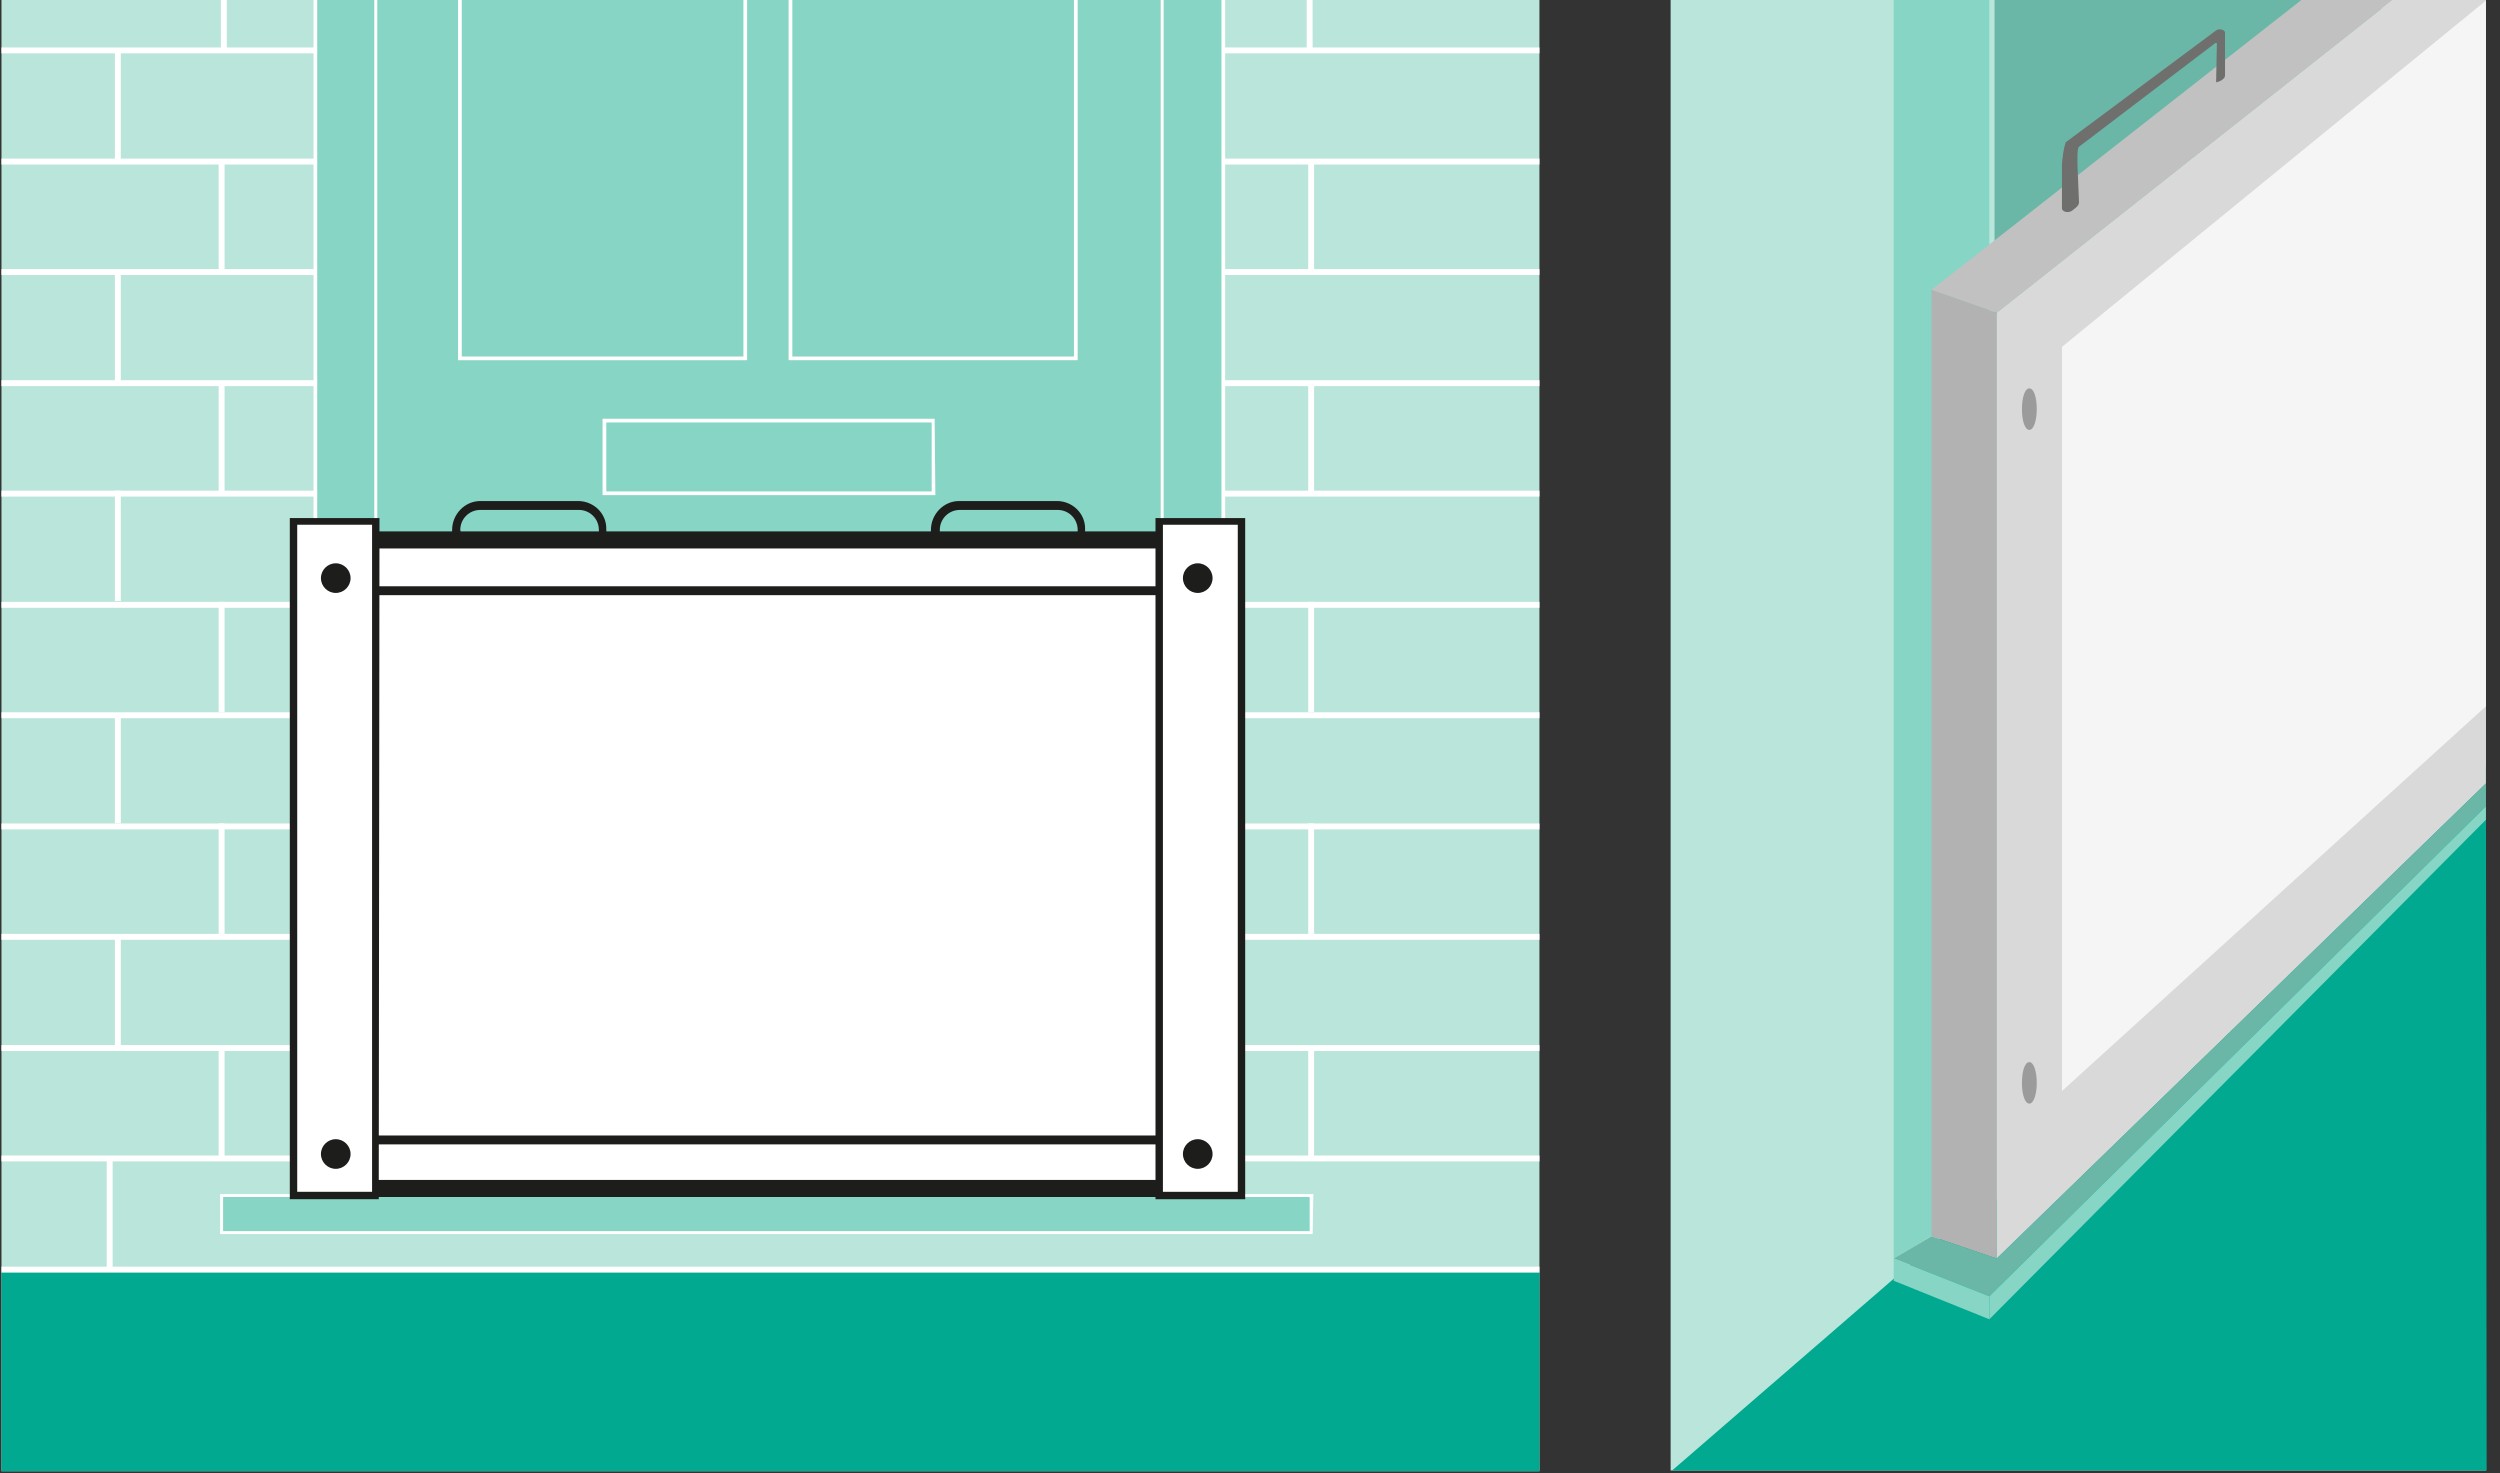
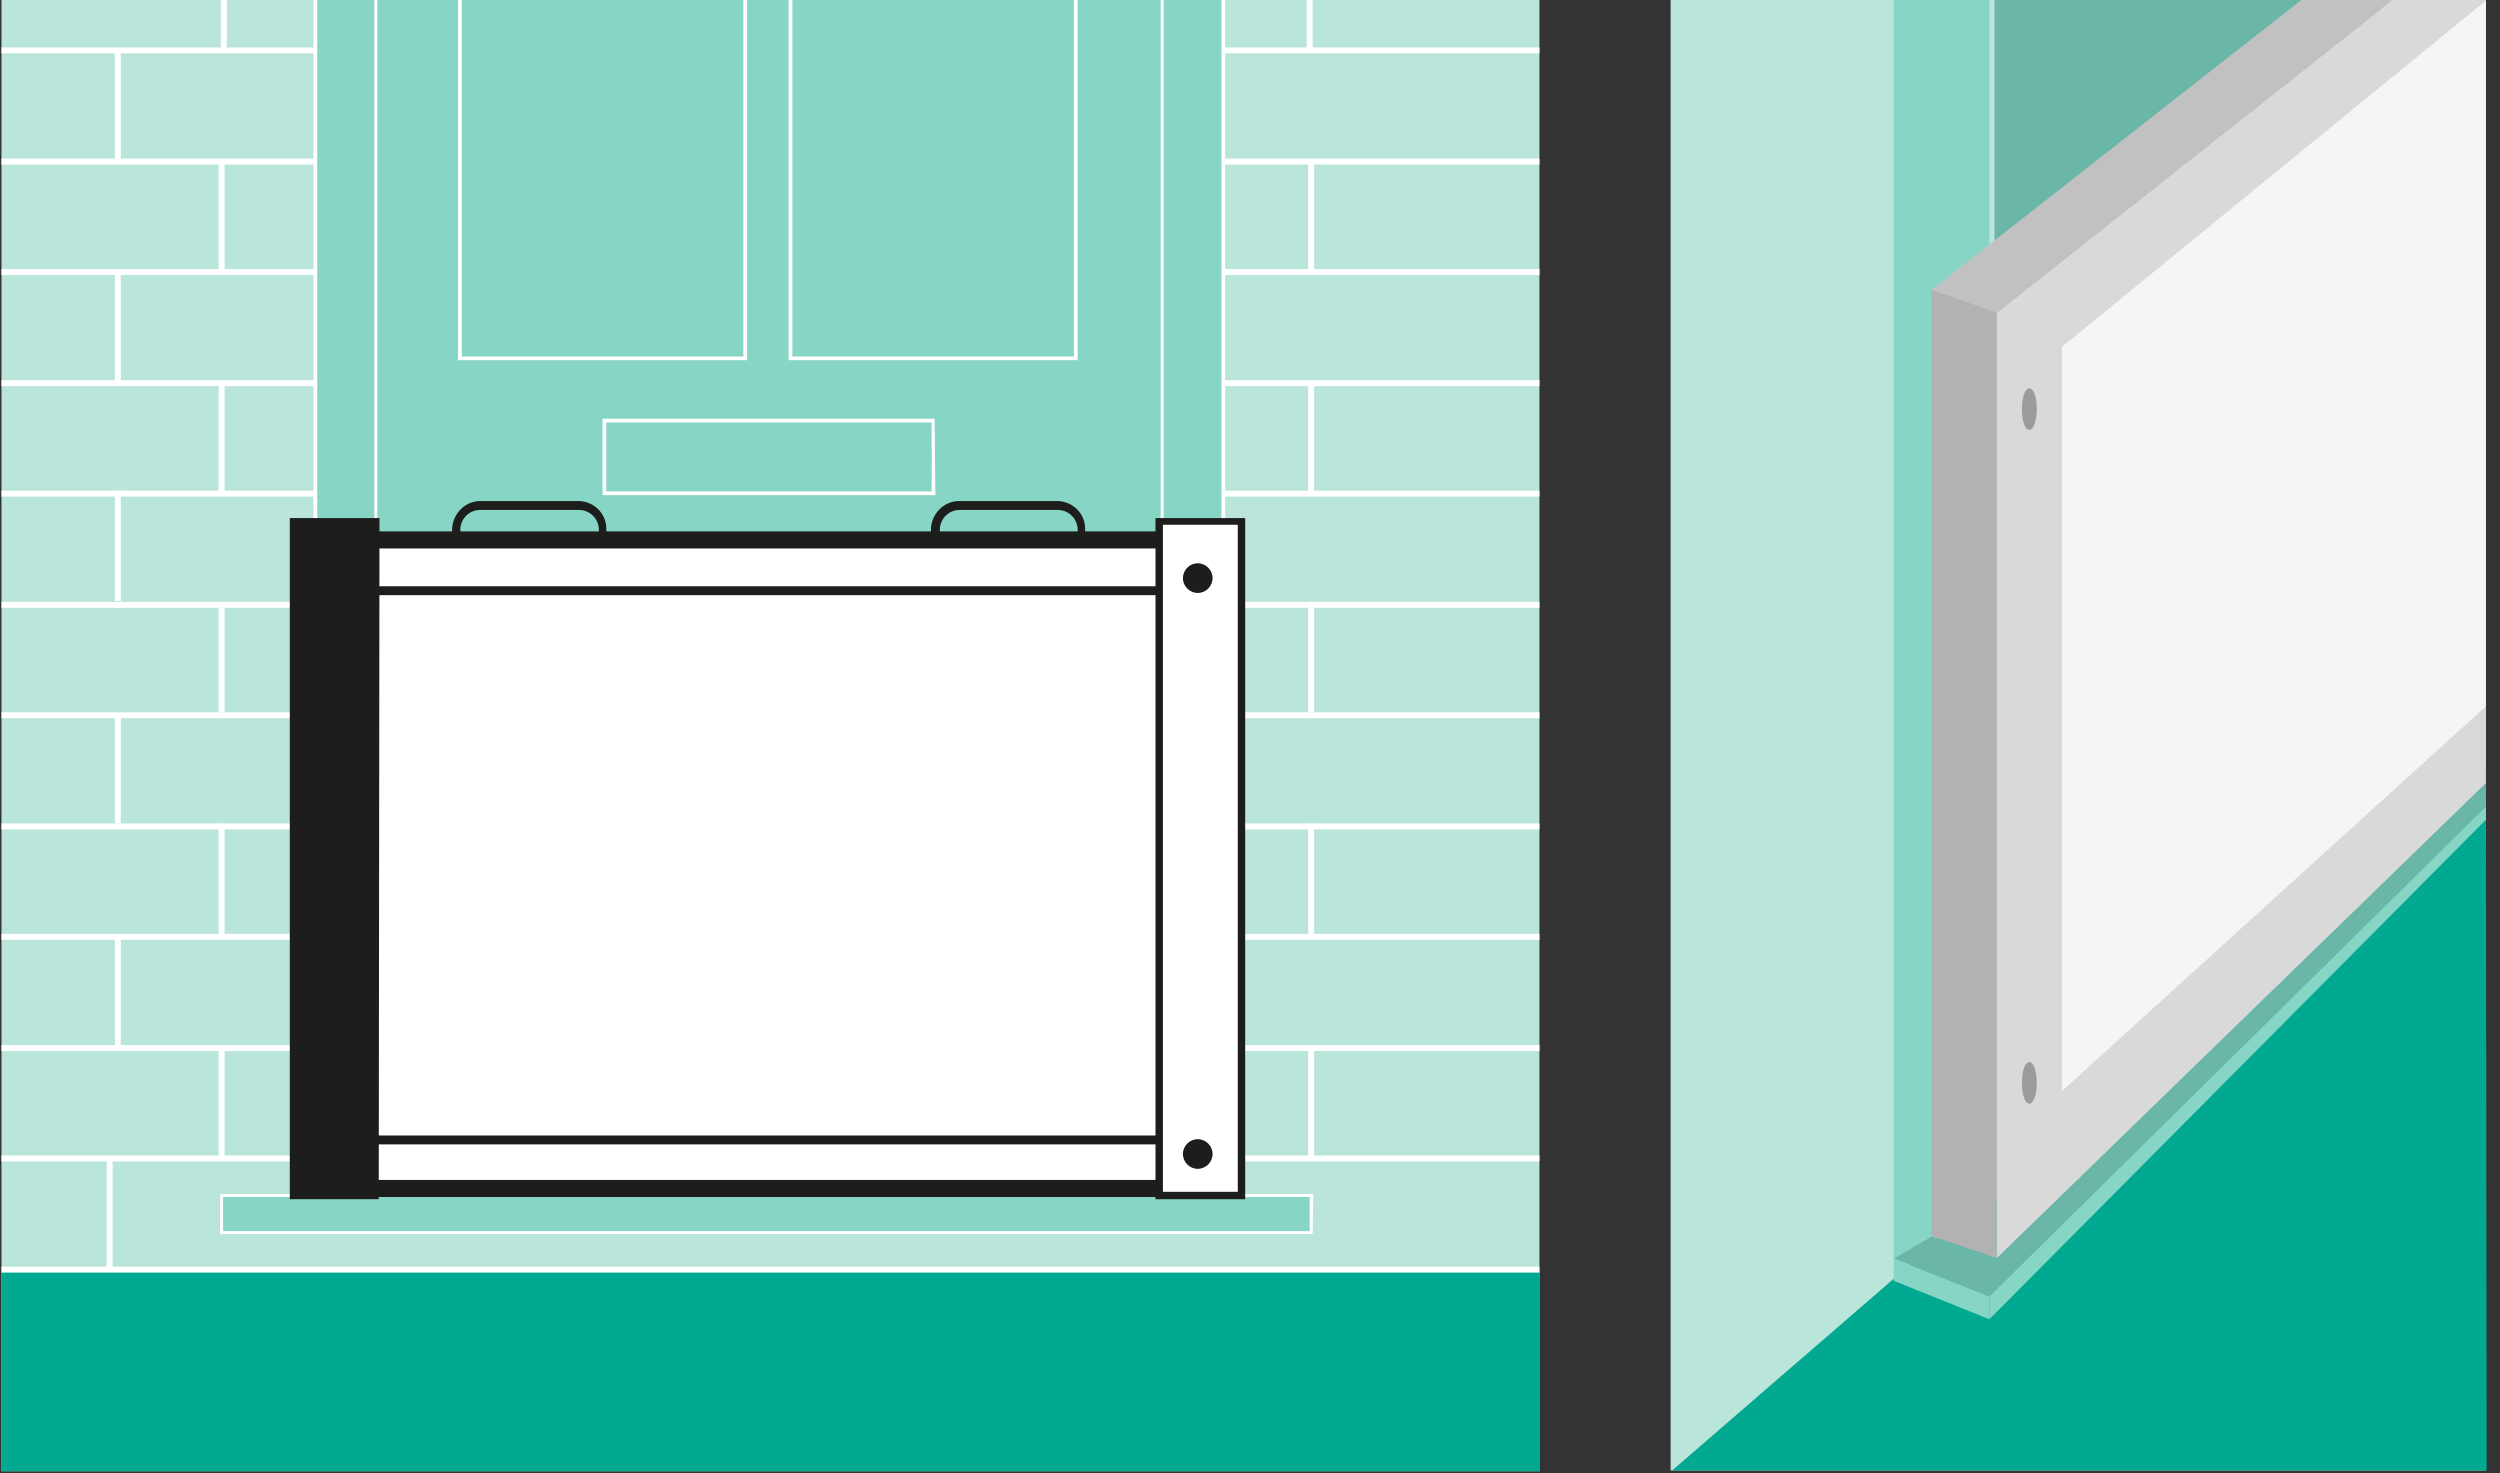
<svg xmlns="http://www.w3.org/2000/svg" xmlns:xlink="http://www.w3.org/1999/xlink" version="1.1" id="Layer_1" x="0px" y="0px" viewBox="0 0 337.3 198.8" style="enable-background:new 0 0 337.3 198.8;" xml:space="preserve">
  <rect x="0" y="0" width="337.3" height="198.8" fill="#333333" stroke="none" />
  <style type="text/css">
	.st0{fill:#B9E5DB;}
	.st1{fill:#00A98F;}
	.st2{fill:#87D5C5;}
	.st3{fill:#6AB7A8;}
	.st4{fill:#C1C1C1;}
	.st5{clip-path:url(#SVGID_2_);}
	.st6{fill:#6F6F6E;}
	.st7{fill:#B2B2B2;}
	.st8{fill:#D9D9D9;}
	.st9{fill:#F5F5F5;}
	.st10{fill:#9C9B9B;}
	.st11{fill:#FFFFFF;}
	.st12{clip-path:url(#SVGID_4_);}
	.st13{clip-path:url(#SVGID_6_);}
	.st14{clip-path:url(#SVGID_8_);}
	.st15{clip-path:url(#SVGID_10_);}
	.st16{clip-path:url(#SVGID_12_);}
	.st17{clip-path:url(#SVGID_14_);}
	.st18{clip-path:url(#SVGID_16_);}
	.st19{fill:#1D1D1B;}
</style>
  <rect x="225.4" y="0" class="st0" width="110" height="198.4" />
  <polygon class="st1" points="225.6,198.4 335.4,103.4 335.5,198.4 " />
  <polygon class="st2" points="255.5,0 268.4,0 268.4,162.1 255.5,169.8 " />
  <polygon class="st3" points="269.1,0 321.3,0 321.3,115.2 269.1,162.1 " />
  <polygon class="st4" points="260.6,39.1 310.5,0 322.8,0 269.4,42.2 " />
  <g>
    <g>
      <defs>
        <rect id="SVGID_1_" x="225.4" y="0" width="110" height="198.4" />
      </defs>
      <clipPath id="SVGID_2_">
        <use xlink:href="#SVGID_1_" style="overflow:visible;" />
      </clipPath>
      <g class="st5">
-         <path class="st6" d="M300.2,10.2V4.4c0-0.4-0.8-0.6-1.2-0.3l-20.3,15.1c-0.3,0.9-0.4,1.9-0.5,2.9v6c0,0.5,0.9,0.7,1.4,0.3     l0.5-0.4c0.2-0.2,0.4-0.4,0.4-0.7l-0.2-4.9c0-0.4-0.1-2.4,0.2-2.6l18.4-14c0.1,0,0.2,0,0.2,0l-0.1,5.3     C299.6,11,300.2,10.6,300.2,10.2" />
        <polyline class="st7" points="269.4,42.2 260.6,39.1 260.6,166.8 269.4,169.8    " />
        <polygon class="st8" points="322.8,0 269.4,42.2 269.4,169.8 335.5,105.6 335.5,0    " />
        <polygon class="st9" points="335.5,0 278.2,46.8 278.2,147.2 335.5,95.2    " />
        <path class="st10" d="M274.8,55.2c0,1.5-0.4,2.8-1,2.8s-1-1.2-1-2.8s0.4-2.8,1-2.8S274.8,53.6,274.8,55.2" />
        <path class="st10" d="M274.8,146.1c0,1.5-0.4,2.8-1,2.8s-1-1.2-1-2.8s0.4-2.8,1-2.8S274.8,144.6,274.8,146.1" />
        <polygon class="st3" points="260.6,166.8 269.4,169.8 335.5,105.6 335.4,108.8 268.4,174.9 255.5,169.8    " />
        <polygon class="st2" points="255.5,169.8 255.5,172.8 268.4,178 268.4,174.9    " />
        <polygon class="st2" points="268.4,174.9 335.4,108.8 335.4,110.6 268.4,178    " />
      </g>
    </g>
  </g>
  <rect x="191.6" y="156.4" class="st11" width="0.8" height="14.9" />
  <rect x="190.5" y="6.8" class="st11" width="0.8" height="15" />
  <rect x="190.5" y="36.7" class="st11" width="0.8" height="15" />
  <rect x="190.5" y="66.2" class="st11" width="0.8" height="14.9" />
  <rect x="190.5" y="96.2" class="st11" width="0.8" height="14.9" />
  <rect x="190.5" y="126.4" class="st11" width="0.8" height="14.9" />
  <rect x="0.2" y="-0.1" class="st0" width="207.5" height="198.6" />
  <rect x="14.4" y="156.4" class="st11" width="0.8" height="14.9" />
  <g>
    <g>
      <defs>
        <rect id="SVGID_3_" x="0.2" y="-0.1" width="207.5" height="198.6" />
      </defs>
      <clipPath id="SVGID_4_">
        <use xlink:href="#SVGID_3_" style="overflow:visible;" />
      </clipPath>
      <g class="st12">
        <rect x="29.8" y="-5.7" class="st11" width="0.8" height="12.5" />
      </g>
    </g>
  </g>
  <rect x="29.5" y="21.8" class="st11" width="0.8" height="15" />
  <rect x="15.5" y="6.8" class="st11" width="0.8" height="15" />
  <rect x="29.5" y="51.7" class="st11" width="0.8" height="14.9" />
  <rect x="15.5" y="36.7" class="st11" width="0.8" height="15" />
  <rect x="29.5" y="81.2" class="st11" width="0.8" height="14.9" />
  <rect x="15.5" y="66.2" class="st11" width="0.8" height="14.9" />
  <rect x="29.5" y="111.1" class="st11" width="0.8" height="14.9" />
  <rect x="15.5" y="96.2" class="st11" width="0.8" height="14.9" />
  <rect x="29.5" y="141.4" class="st11" width="0.8" height="14.9" />
  <rect x="15.5" y="126.4" class="st11" width="0.8" height="14.9" />
  <g>
    <g>
      <defs>
        <rect id="SVGID_5_" x="0.2" y="-0.1" width="207.5" height="198.6" />
      </defs>
      <clipPath id="SVGID_6_">
        <use xlink:href="#SVGID_5_" style="overflow:visible;" />
      </clipPath>
      <g class="st13">
        <rect x="176.3" y="-5.7" class="st11" width="0.8" height="12.5" />
      </g>
    </g>
  </g>
  <rect x="176.5" y="21.8" class="st11" width="0.8" height="15" />
  <rect x="176.5" y="51.7" class="st11" width="0.8" height="14.9" />
  <rect x="176.5" y="81.2" class="st11" width="0.8" height="14.9" />
  <rect x="176.5" y="111.1" class="st11" width="0.8" height="14.9" />
  <rect x="176.5" y="141.4" class="st11" width="0.8" height="14.9" />
  <g>
    <g>
      <defs>
        <rect id="SVGID_7_" x="0.2" y="-0.1" width="207.5" height="198.6" />
      </defs>
      <clipPath id="SVGID_8_">
        <use xlink:href="#SVGID_7_" style="overflow:visible;" />
      </clipPath>
      <g class="st14">
        <rect x="-3.5" y="6.4" class="st11" width="214.5" height="0.8" />
        <rect x="-3.5" y="21.4" class="st11" width="214.5" height="0.8" />
        <rect x="-3.5" y="36.3" class="st11" width="214.5" height="0.8" />
        <rect x="-3.5" y="51.3" class="st11" width="214.5" height="0.8" />
        <rect x="-3.5" y="66.2" class="st11" width="214.5" height="0.8" />
        <rect x="-3.5" y="81.2" class="st11" width="214.5" height="0.8" />
        <rect x="-3.5" y="96.1" class="st11" width="214.5" height="0.8" />
        <rect x="-3.5" y="111.1" class="st11" width="214.5" height="0.8" />
        <rect x="-3.5" y="126" class="st11" width="214.5" height="0.8" />
        <rect x="-3.5" y="141" class="st11" width="214.5" height="0.8" />
        <rect x="-3.5" y="155.9" class="st11" width="214.5" height="0.8" />
      </g>
    </g>
  </g>
  <rect x="0.2" y="171.4" class="st1" width="207.5" height="27.1" />
  <rect x="50.5" y="-0.1" class="st2" width="106.6" height="164" />
  <g>
    <g>
      <defs>
        <rect id="SVGID_9_" x="0.2" y="-0.1" width="207.5" height="198.6" />
      </defs>
      <clipPath id="SVGID_10_">
        <use xlink:href="#SVGID_9_" style="overflow:visible;" />
      </clipPath>
      <g class="st15">
        <rect x="50.1" y="-5.7" class="st11" width="0.8" height="169.5" />
        <rect x="156.6" y="-5.7" class="st11" width="0.8" height="169.5" />
        <rect x="-3.5" y="170.9" class="st11" width="214.5" height="0.8" />
        <path class="st11" d="M100.8,48.6h-39v-60.2h39V48.6z M62.3,48.1h38v-59.3h-38L62.3,48.1z" />
        <path class="st11" d="M145.4,48.6h-39v-60.2h39V48.6z M106.9,48.1h38v-59.3h-38C106.9-11.2,106.9,48.1,106.9,48.1z" />
      </g>
    </g>
  </g>
  <path class="st11" d="M126.2,66.8H81.3V56.5h44.8L126.2,66.8z M81.8,66.3h43.9V57H81.8V66.3z" />
  <path class="st11" d="M100.8,149.1h-39V75.8h39V149.1z M62.3,148.6h38V76.2h-38L62.3,148.6z" />
  <path class="st11" d="M145.4,149.1h-39V75.8h39V149.1z M106.9,148.6h38V76.2h-38C106.9,76.2,106.9,148.6,106.9,148.6z" />
  <rect x="42.5" y="-0.1" class="st2" width="8" height="164" />
  <g>
    <g>
      <defs>
        <rect id="SVGID_11_" x="0.2" y="-0.1" width="207.5" height="198.6" />
      </defs>
      <clipPath id="SVGID_12_">
        <use xlink:href="#SVGID_11_" style="overflow:visible;" />
      </clipPath>
      <g class="st16">
        <rect x="42.3" y="-5.7" class="st11" width="0.5" height="169.5" />
      </g>
    </g>
  </g>
  <rect x="157" y="-0.1" class="st2" width="8" height="164" />
  <g>
    <g>
      <defs>
        <rect id="SVGID_13_" x="0.2" y="-0.1" width="207.5" height="198.6" />
      </defs>
      <clipPath id="SVGID_14_">
        <use xlink:href="#SVGID_13_" style="overflow:visible;" />
      </clipPath>
      <g class="st17">
        <rect x="164.8" y="-5.7" class="st11" width="0.5" height="169.5" />
      </g>
    </g>
  </g>
  <rect x="29.9" y="161.3" class="st2" width="147.1" height="5" />
  <path class="st11" d="M177.1,166.5H29.7v-5.4h147.5L177.1,166.5L177.1,166.5z M30.1,166.1h146.6v-4.6H30.1V166.1z" />
  <g>
    <g>
      <defs>
        <rect id="SVGID_15_" x="0.2" y="-0.1" width="207.5" height="198.6" />
      </defs>
      <clipPath id="SVGID_16_">
        <use xlink:href="#SVGID_15_" style="overflow:visible;" />
      </clipPath>
      <g class="st18">
        <path class="st11" d="M157.3,160.3H50.2c-4.2,0-7.6-3.4-7.6-7.6l0,0V80.5c0-4.2,3.4-7.6,7.6-7.7h107.2c4.2,0,7.7,3.4,7.7,7.7     v72.2C165,156.9,161.6,160.3,157.3,160.3" />
        <path class="st19" d="M157.3,161.5H50.2c-4.9,0-8.8-3.9-8.8-8.8V80.5c0-4.9,4-8.8,8.8-8.8h107.2c4.9,0,8.8,4,8.8,8.8v72.2     C166.1,157.5,162.2,161.5,157.3,161.5z M50.2,74c-3.6,0-6.5,2.9-6.5,6.5v72.2c0,3.6,2.9,6.5,6.5,6.5h107.2c3.6,0,6.5-2.9,6.5-6.5     V80.5c0-3.6-2.9-6.5-6.5-6.5H50.2z" />
        <path class="st19" d="M81.9,73.2H61v-1.7c0-2.1,1.7-3.9,3.8-3.9l0,0H78c2.1,0,3.9,1.7,3.8,3.9L81.9,73.2L81.9,73.2z M62.2,72     h18.6v-0.5c0-1.5-1.2-2.7-2.7-2.7H64.8c-1.5,0-2.7,1.2-2.7,2.7L62.2,72L62.2,72z" />
        <path class="st19" d="M146.5,73.2h-20.9v-1.7c0-2.1,1.7-3.9,3.8-3.9h13.2c2.1,0,3.9,1.7,3.8,3.9l0,0v1.7H146.5z M126.8,72h18.6     v-0.5c0-1.5-1.2-2.7-2.7-2.7h-13.2c-1.5,0-2.7,1.2-2.7,2.7L126.8,72L126.8,72z" />
        <path class="st19" d="M158.3,154.4h-109V79.1h109V154.4z M50.4,153.2h106.7V80.3H50.4V153.2z" />
        <path class="st19" d="M47.9,92.6c0,0.8-0.6,1.4-1.4,1.4s-1.4-0.6-1.4-1.4s0.6-1.4,1.4-1.4l0,0C47.3,91.2,47.9,91.8,47.9,92.6" />
-         <path class="st11" d="M46.5,94.2c-0.9,0-1.6-0.7-1.6-1.6s0.7-1.6,1.6-1.6c0.9,0,1.6,0.7,1.6,1.6l0,0     C48.1,93.4,47.4,94.2,46.5,94.2L46.5,94.2z M46.5,91.4c-0.6,0-1.1,0.5-1.1,1.2s0.5,1.2,1.2,1.2c0.6,0,1.1-0.5,1.1-1.2     C47.6,91.9,47.1,91.4,46.5,91.4z" />
        <path class="st19" d="M162.4,92.6c0,0.8-0.6,1.4-1.4,1.4c-0.8,0-1.4-0.6-1.4-1.4s0.6-1.4,1.4-1.4     C161.8,91.2,162.4,91.8,162.4,92.6L162.4,92.6" />
        <path class="st11" d="M161,94.2c-0.9,0-1.6-0.7-1.6-1.6s0.7-1.6,1.6-1.6c0.9,0,1.6,0.7,1.6,1.6l0,0     C162.6,93.4,161.9,94.2,161,94.2z M161,91.4c-0.6-0.1-1.2,0.4-1.3,1s0.4,1.2,1,1.3c0.1,0,0.1,0,0.2,0c0.6-0.1,1.1-0.6,1-1.3     C162,91.9,161.6,91.5,161,91.4z" />
        <path class="st19" d="M47.9,146.1c0,0.8-0.6,1.4-1.4,1.4c-0.8,0-1.4-0.6-1.4-1.4c0-0.8,0.6-1.4,1.4-1.4l0,0     C47.2,144.7,47.9,145.4,47.9,146.1" />
        <path class="st11" d="M46.5,147.7c-0.9,0-1.6-0.7-1.6-1.6c0-0.9,0.7-1.6,1.6-1.6c0.9,0,1.6,0.7,1.6,1.6l0,0     C48.1,147,47.4,147.7,46.5,147.7z M46.5,145c-0.6,0.1-1.1,0.6-1,1.3c0.1,0.6,0.5,1,1,1c0.6,0.1,1.2-0.4,1.3-1s-0.4-1.2-1-1.3     C46.6,145,46.6,145,46.5,145z" />
        <path class="st19" d="M162.4,146.1c0,0.8-0.6,1.4-1.4,1.4c-0.8,0-1.4-0.6-1.4-1.4c0-0.8,0.6-1.4,1.4-1.4l0,0     C161.8,144.7,162.4,145.4,162.4,146.1" />
        <path class="st11" d="M161,147.7c-0.9,0.1-1.7-0.6-1.7-1.5s0.6-1.7,1.5-1.7c0.1,0,0.2,0,0.3,0c0.9,0.1,1.6,0.9,1.5,1.7     C162.4,147,161.8,147.7,161,147.7z M161,145c-0.6,0-1.2,0.5-1.2,1.1s0.5,1.2,1.1,1.2s1.2-0.5,1.2-1.1l0,0     C162.1,145.5,161.6,145,161,145L161,145z" />
        <rect x="156.4" y="70.4" class="st11" width="11.1" height="90.9" />
        <path class="st19" d="M168,161.8h-12.1V69.9H168V161.8z M156.9,160.8H167v-90h-10.1V160.8z" />
        <rect x="39.6" y="70.4" class="st11" width="11.1" height="90.9" />
-         <path class="st19" d="M51.1,161.8h-12V69.9h12.1L51.1,161.8L51.1,161.8z M40.1,160.8h10.1v-90H40.1V160.8z" />
+         <path class="st19" d="M51.1,161.8h-12V69.9h12.1L51.1,161.8L51.1,161.8z M40.1,160.8h10.1H40.1V160.8z" />
        <path class="st19" d="M47.3,78c0,1.1-0.9,2-2,2s-2-0.9-2-2s0.9-2,2-2S47.3,76.9,47.3,78" />
        <path class="st19" d="M163.6,78c0,1.1-0.9,2-2,2s-2-0.9-2-2s0.9-2,2-2S163.6,76.9,163.6,78" />
        <path class="st19" d="M47.3,155.7c0,1.1-0.9,2-2,2s-2-0.9-2-2s0.9-2,2-2S47.3,154.6,47.3,155.7" />
        <path class="st19" d="M163.6,155.7c0,1.1-0.9,2-2,2s-2-0.9-2-2s0.9-2,2-2S163.6,154.6,163.6,155.7" />
      </g>
    </g>
  </g>
</svg>